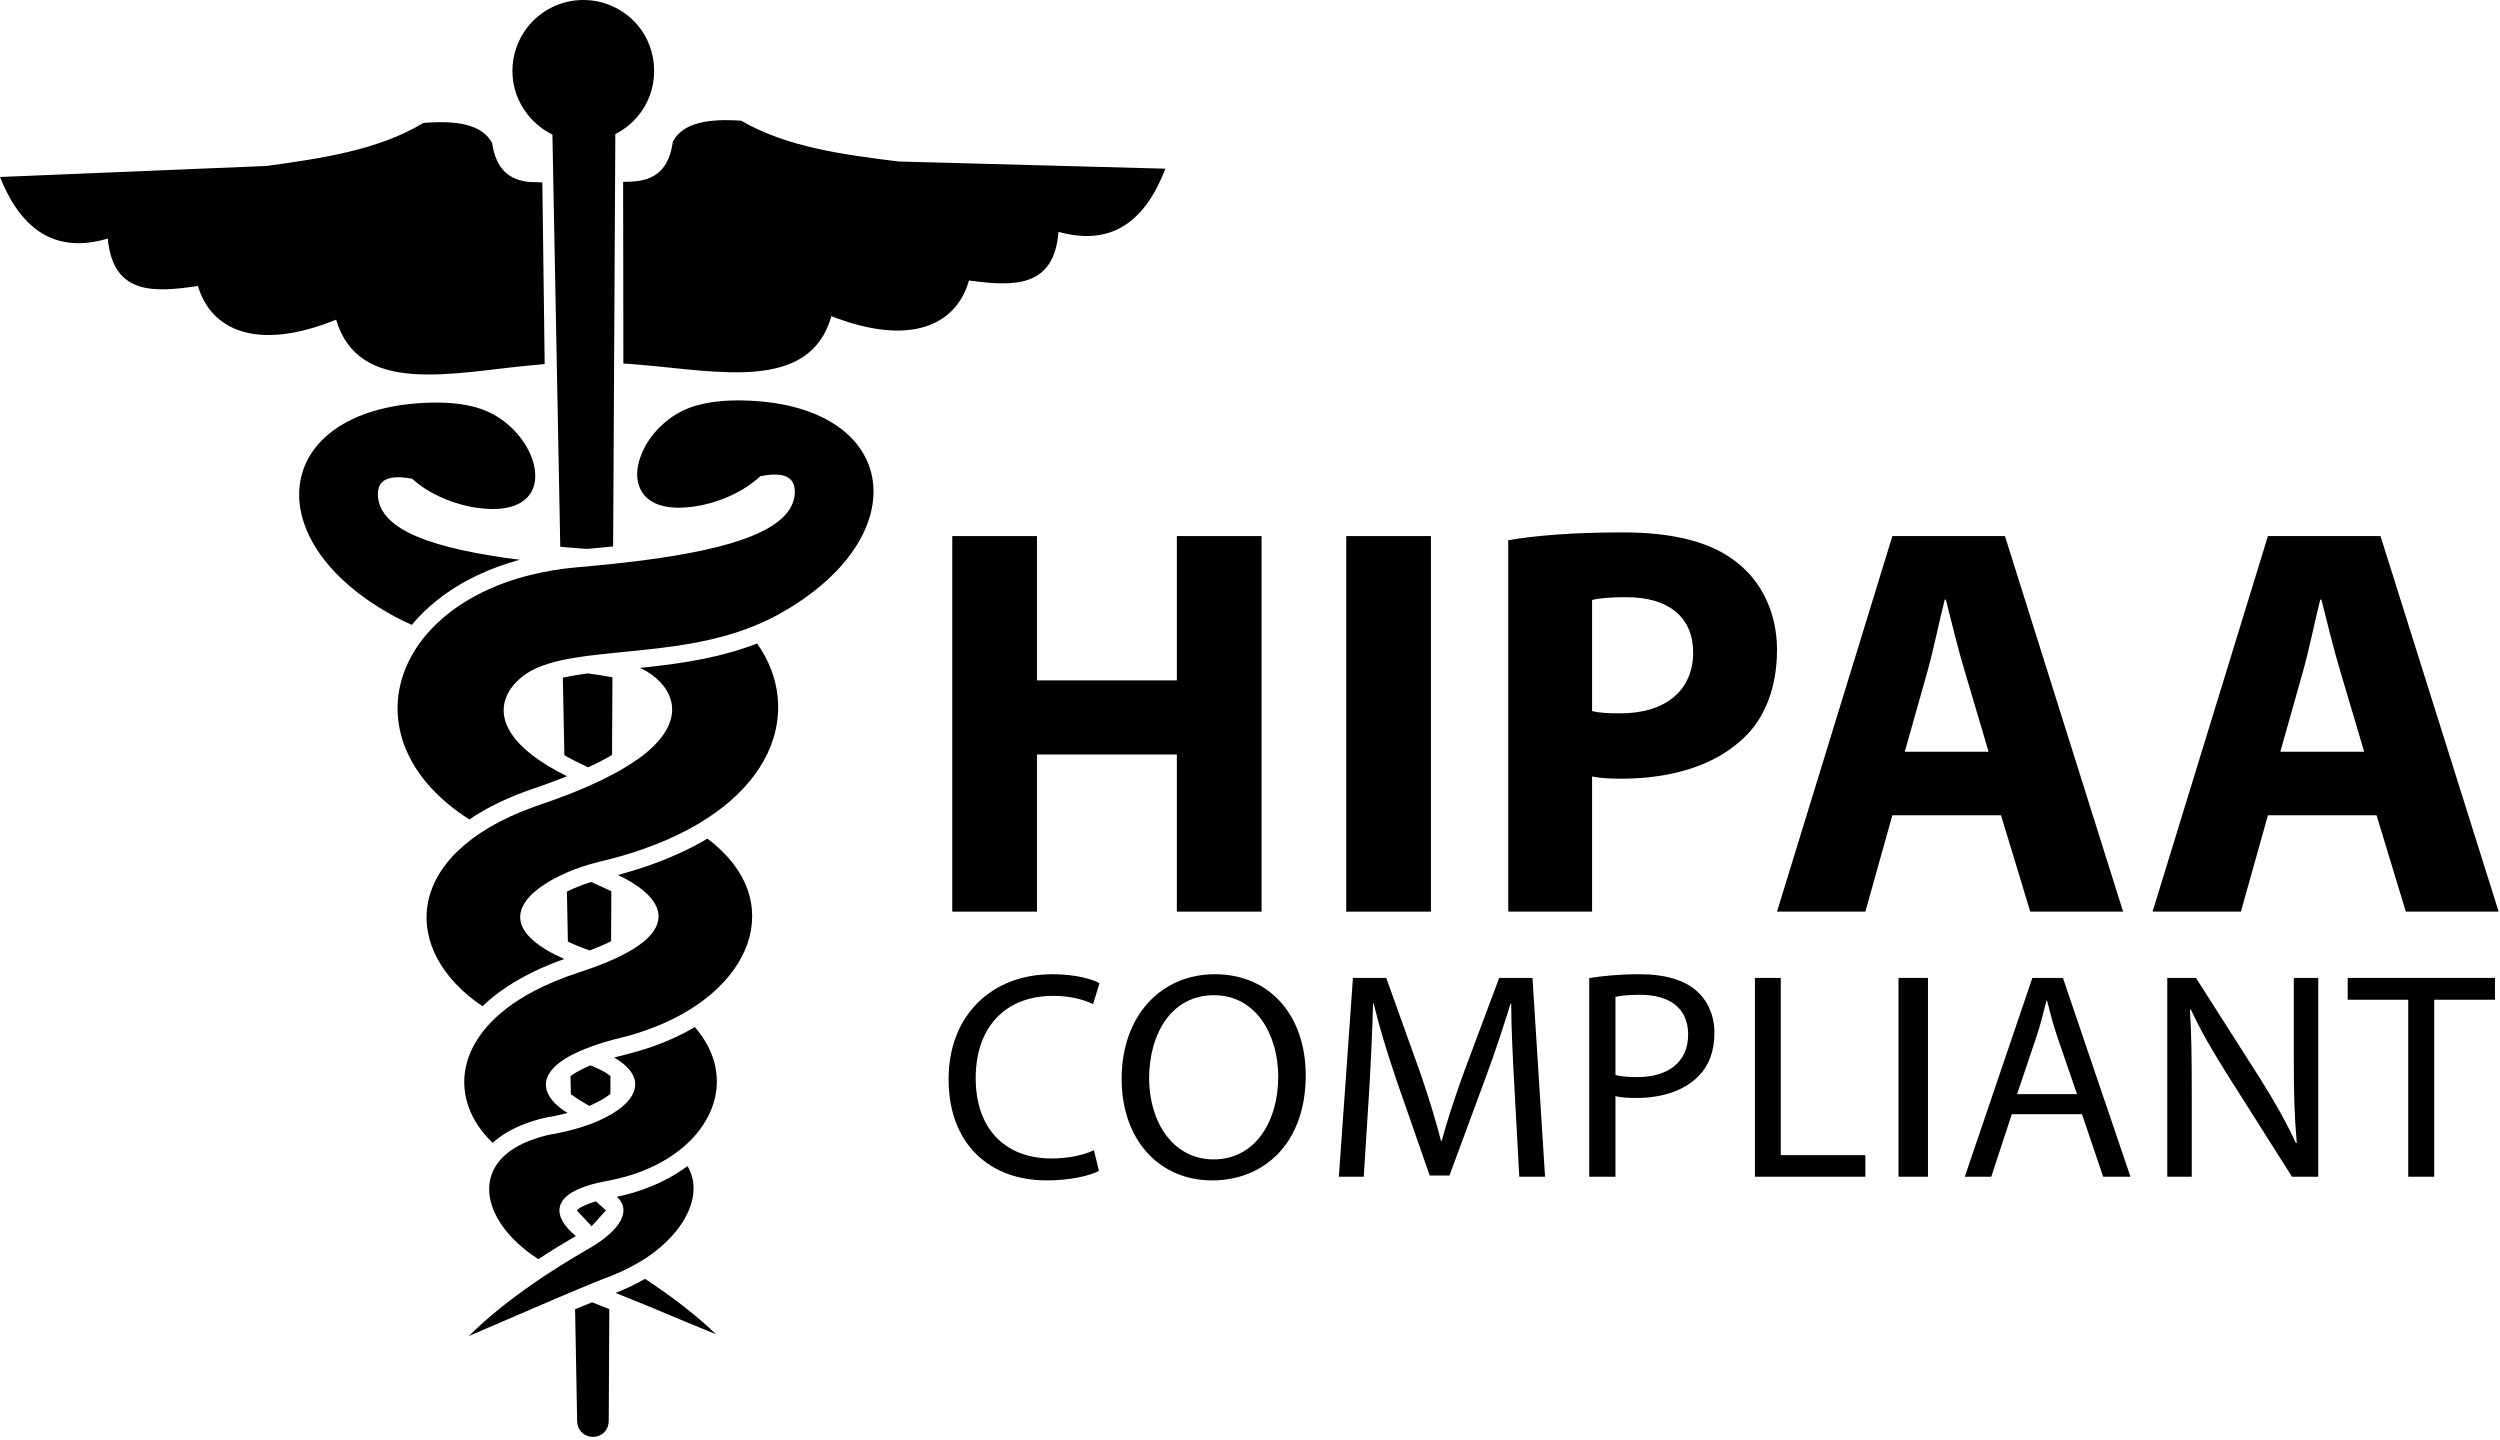
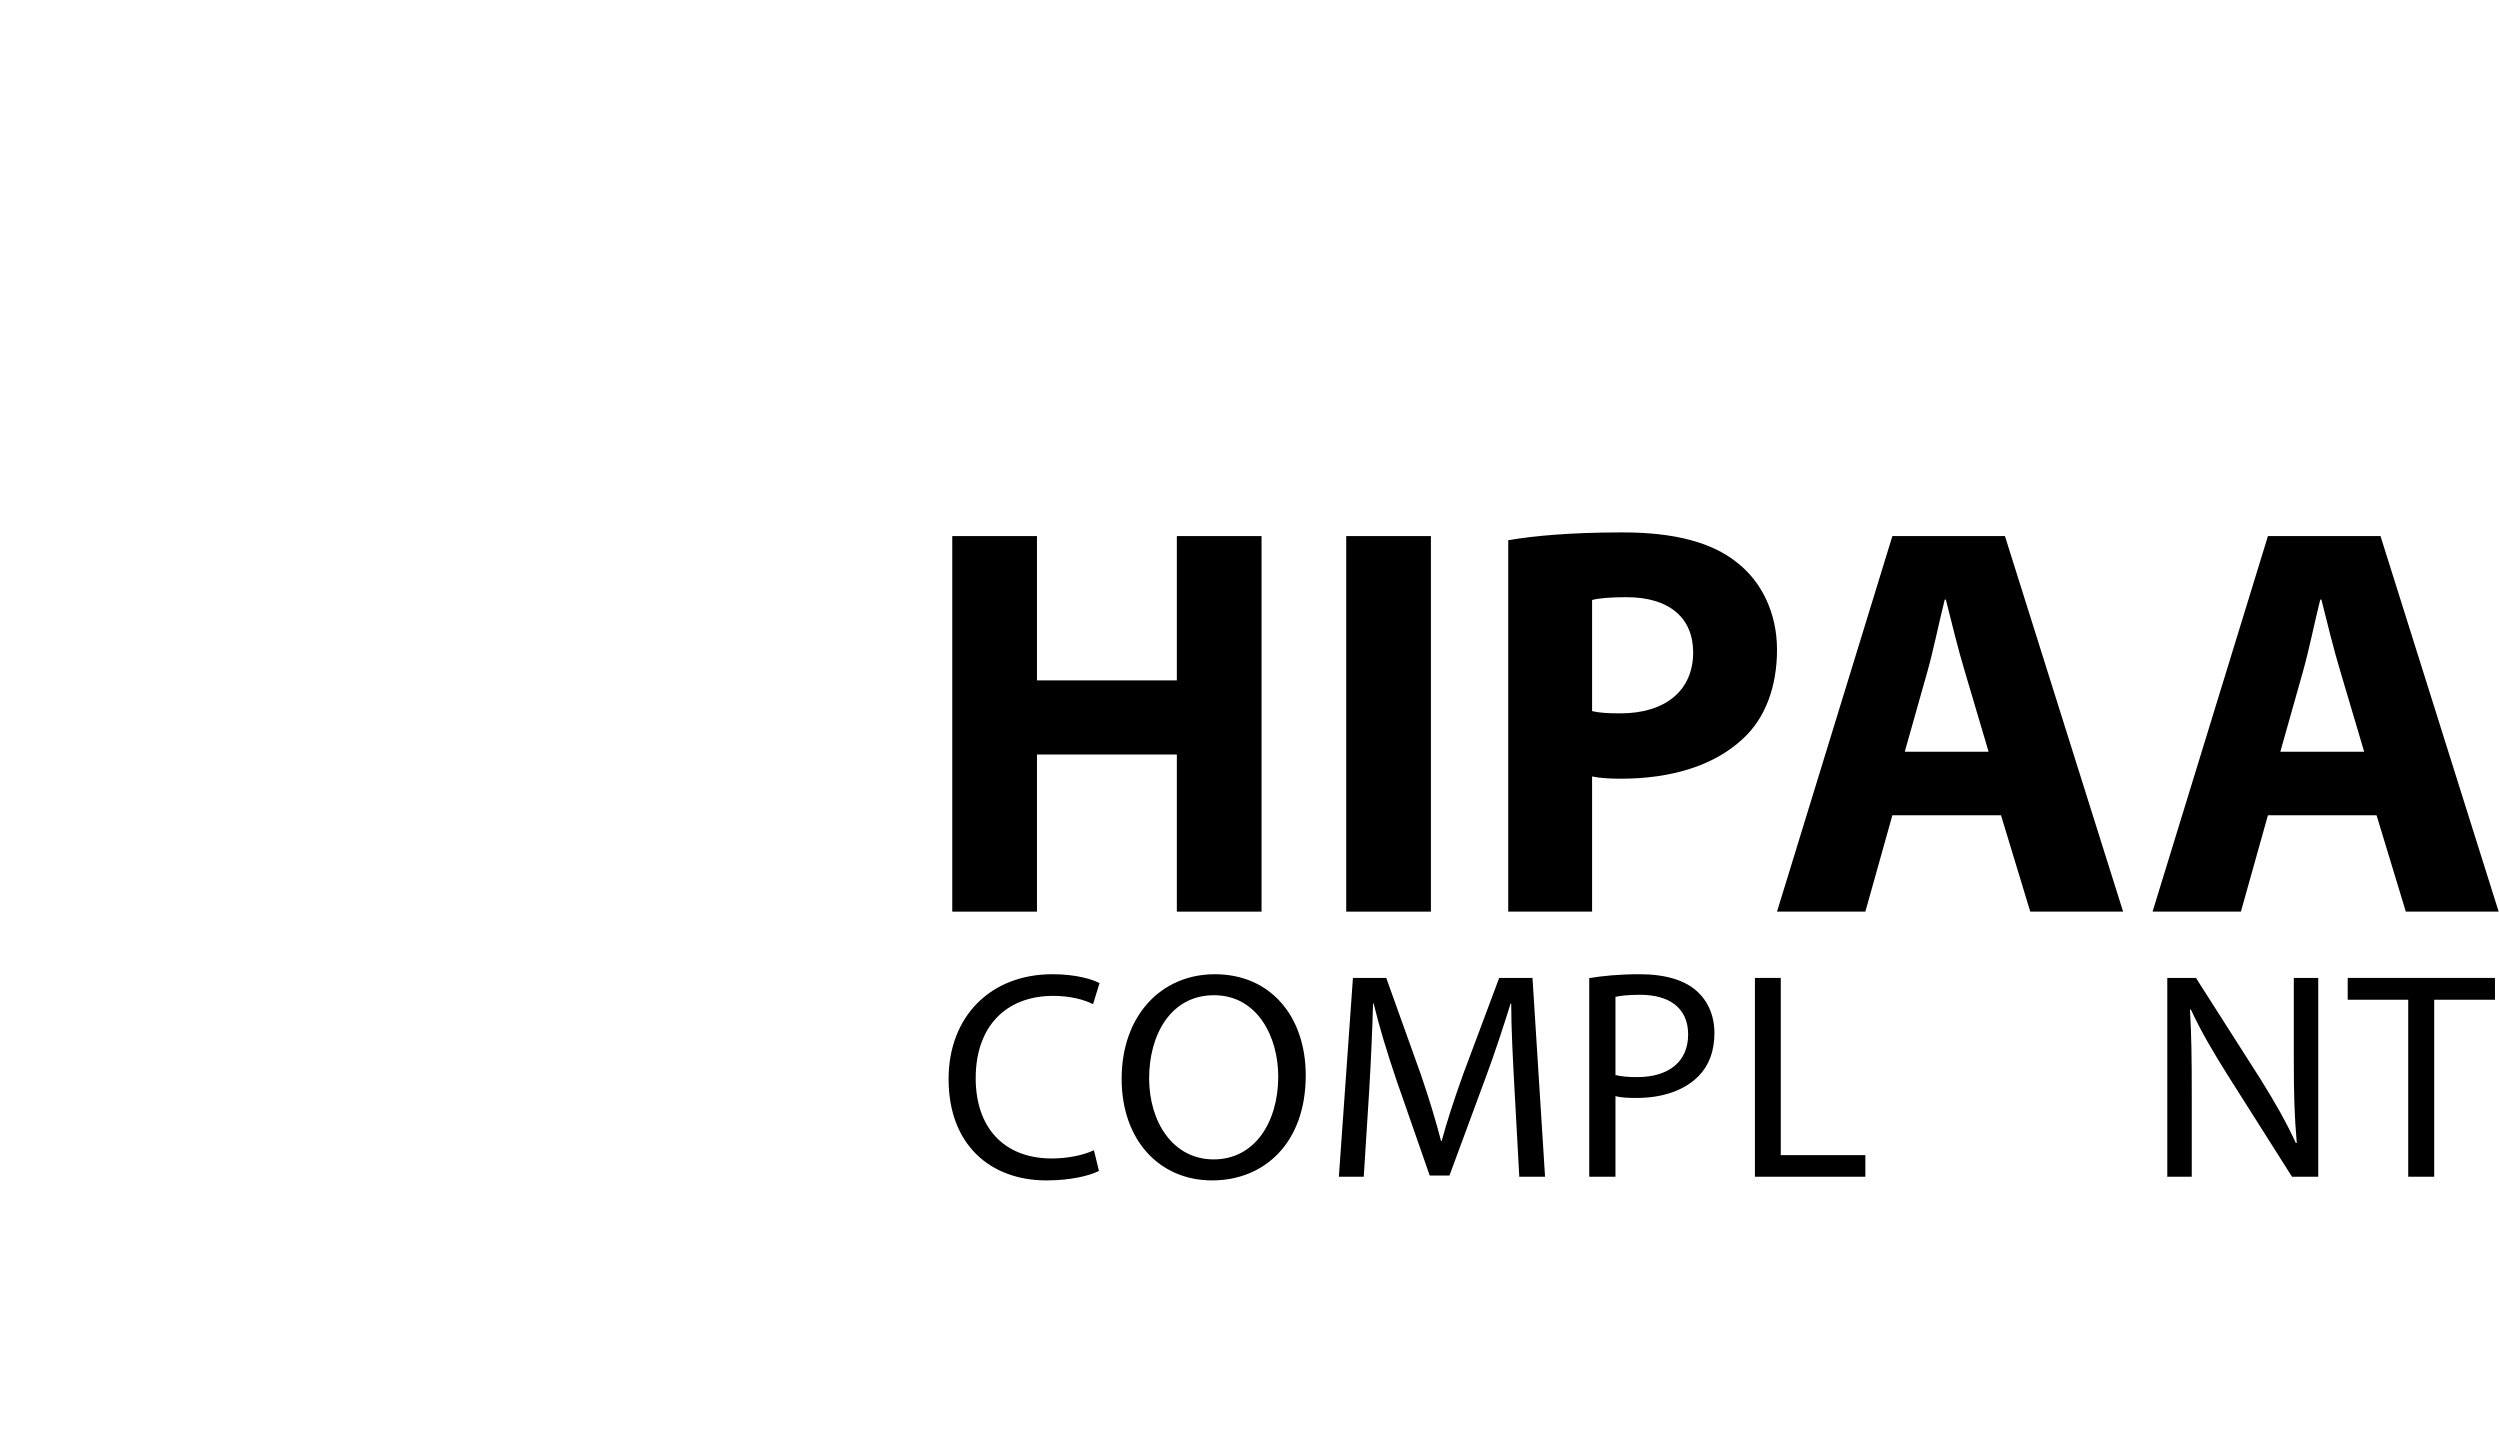
<svg xmlns="http://www.w3.org/2000/svg" width="679" height="391" viewBox="0 0 679 391" fill="none">
-   <path d="M287.488 62.961C286.279 78.472 274.975 77.749 263.166 76.183C259.753 88.385 247.151 94.211 225.8 85.868C220.005 106.523 194.929 100.804 173.814 99.073C172.257 98.926 170.79 98.823 169.309 98.73C169.268 82.308 169.242 65.834 169.242 49.39C170.687 49.39 172.079 49.323 173.457 49.136C178.092 48.395 181.742 45.857 182.745 38.456C185.52 33.223 192.56 32.192 201.295 32.781C213.621 39.932 228.811 41.975 244.068 43.862C268.234 44.505 292.378 45.165 316.512 45.816C310.65 61.225 300.903 66.735 287.488 62.961ZM211.729 166.708C199.854 173.355 186.533 175.301 174.363 176.559C169.126 177.125 164.147 177.553 159.552 178.133C154.435 178.802 149.809 179.695 146.004 181.328L144.456 182.077C137.71 185.695 131.202 194.791 144.612 205.136C147.025 206.988 150.126 208.933 154.02 210.829C150.857 212.091 147.846 213.158 145.308 214.05L144.679 214.259C138.754 216.289 132.732 218.966 127.481 222.566C94.58 201.577 105.407 165.651 144.268 156.118C148.136 155.159 152.254 154.467 156.75 154.07L159.387 153.851C164.615 153.361 169.536 152.843 174.189 152.25C199.573 148.984 215.227 143.671 215.86 134.071C216.061 130.511 214.286 127.767 206.479 129.351C202.067 133.535 195.312 136.511 189.009 137.497C180.604 138.809 175.929 136.707 174.051 133.085C172.712 130.546 172.757 127.272 173.984 124.011C176.023 118.265 181.528 112.381 188.772 110.244C192.591 109.115 197.298 108.567 203.106 108.799C244.51 110.396 249.305 145.786 211.729 166.708ZM159.722 208.398C157.549 207.349 155.35 206.323 153.284 205.136L152.869 184.067C155.073 183.576 157.397 183.192 159.588 182.889C161.787 183.161 164.098 183.522 166.342 183.968L166.226 205.056C164.143 206.292 161.974 207.38 159.78 208.389L159.722 208.398ZM174.747 230.583C170.981 231.912 166.98 233.085 162.617 234.085L159.954 234.816C154.417 236.431 148.533 239.202 144.884 242.476C140.722 246.272 139.455 250.854 144.978 255.552C146.851 257.189 149.577 258.839 153.253 260.463C150.487 261.427 147.726 262.569 145.027 263.876C139.905 266.343 135.052 269.426 131.045 273.298C108.909 258.402 108.932 232.256 144.719 219.256L146.766 218.52C151.745 216.847 156.046 215.183 159.806 213.519C166.257 210.668 171.039 207.889 174.568 205.208C188.536 194.336 181.345 185.088 174.399 181.667L173.774 181.394L174.399 181.332L176.571 181.104C186.555 180.003 196.352 178.392 205.635 174.765C218.367 192.851 210.605 217.971 174.747 230.583ZM153.976 242.155C155.889 241.187 157.968 240.397 160.003 239.719L160.605 239.554L166.039 242.057L165.972 255.654C164.076 256.6 162.082 257.421 160.136 258.135C158.107 257.434 156.184 256.658 154.234 255.739L153.976 242.155ZM175.09 279.941C173.042 280.659 170.892 281.315 168.671 281.841C165.45 282.608 162.697 283.451 160.315 284.353C145.013 289.938 145.843 297.21 154.15 302.295L150.126 303.214C148.524 303.437 146.869 303.817 145.33 304.298C141.092 305.57 136.939 307.519 133.811 310.392C121.708 298.883 122.667 280.958 145.071 269.145C148.618 267.298 152.776 265.549 157.527 264.01L160.154 263.113C167.234 260.637 171.958 258.117 174.93 255.663C180.939 250.604 179.386 245.826 174.814 241.95C172.895 240.335 170.451 238.845 167.819 237.658C170.129 237.034 172.449 236.338 174.782 235.566C180.783 233.558 186.702 231.007 192.141 227.772C214.415 244.484 204.502 269.836 175.09 279.941ZM154.948 292.271C156.514 291.102 158.544 290.139 160.351 289.362C162.3 290.13 164.134 290.969 165.793 292.213V297.12C164.151 298.383 162.309 299.351 160.431 300.203L160.025 300.359C158.388 299.364 156.572 298.338 155.051 297.183L154.948 292.271ZM175.371 317.682C172.222 319.029 168.751 320.01 165.044 320.715C163.384 321.032 161.894 321.34 160.578 321.715C149.671 324.842 150.059 330.476 156.394 335.709C153.039 337.663 149.59 339.729 146.209 342.004L145.589 341.567C130.234 331.359 127.142 315.299 145.357 309.264C147.025 308.693 148.872 308.193 150.982 307.867C154.395 307.216 157.607 306.319 160.467 305.262C172.048 300.877 177.45 293.431 166.788 287.23L169.777 286.454C171.584 285.972 173.324 285.526 175.13 284.955C179.81 283.46 184.454 281.462 188.723 278.964C200.844 292.922 193.582 310.142 175.371 317.682ZM175.634 354.566C172.784 353.451 169.955 352.287 167.167 351.131L167.729 350.939C170.236 349.913 172.784 348.749 175.162 347.344L175.576 347.585C182.977 352.487 189.446 357.502 194.447 362.378C188.126 359.808 181.867 357.189 175.634 354.566ZM156.706 328.794C157.25 327.956 159.168 327.193 160.618 326.675L161.858 326.274L164.584 328.763L160.672 333.041L156.706 328.794ZM160.774 348.584C155.729 350.663 150.683 352.804 145.682 354.968C139.566 357.582 133.486 360.259 127.338 362.868C132.183 358.001 138.433 353.005 145.633 348.057C149.992 345.082 154.734 342.115 159.722 339.238L160.703 338.676C168.224 334.121 171.731 328.892 167.546 325.034C170.205 324.507 172.842 323.758 175.402 322.772C179.422 321.295 183.258 319.283 186.72 316.7C191.15 324.15 186.399 334.362 175.541 341.633C172.712 343.449 169.536 345.118 166.025 346.536C164.232 347.192 162.51 347.875 160.774 348.584ZM165.334 385.794C165.311 388.756 163.179 390.242 161.078 390.251C158.959 390.273 156.822 388.81 156.75 385.852L156.193 355.579C157.723 354.95 159.249 354.316 160.819 353.696C162.354 354.29 163.835 354.87 165.405 355.516L165.49 355.525L165.334 385.794ZM115.057 109.428C120.825 109.115 125.567 109.584 129.386 110.672C136.292 112.599 141.641 117.881 144.027 123.328C145.714 127.156 145.91 131.082 144.121 133.937C142.056 137.149 137.465 139.041 129.555 137.925C123.247 137.024 116.422 134.147 111.943 130.025C104.127 128.552 102.378 131.318 102.664 134.869C103.369 144.05 117.725 149.069 141.172 152.031C133.138 154.213 125.46 157.715 118.951 162.836C116.342 164.884 113.933 167.186 111.84 169.711C110.266 169.006 108.74 168.279 107.219 167.458C69.379 147.071 73.649 111.613 115.057 109.428ZM53.761 77.678C41.979 79.4 30.719 80.287 29.269 64.79C15.935 68.764 6.107 63.398 0 48.069C24.126 47.07 48.252 46.08 72.377 45.076C87.652 42.979 102.816 40.726 114.99 33.392C123.729 32.683 130.813 33.615 133.646 38.804C134.784 46.392 138.652 48.81 143.505 49.408L147.297 49.541C147.529 65.99 147.739 82.456 147.935 98.886L143.867 99.256C122.632 101.255 97.373 107.514 91.297 86.819C70.031 95.473 57.361 89.825 53.761 77.678ZM143.211 7.451C146.704 2.972 152.155 0.036 158.29 0.001C164.236 -0.044 169.572 2.619 173.15 6.786C175.96 10.11 177.629 14.406 177.66 19.108C177.704 23.774 176.098 28.11 173.324 31.456C171.637 33.504 169.478 35.23 167.123 36.417L166.525 148.404C164.147 148.654 161.747 148.891 159.347 149.078C156.947 148.922 154.573 148.721 152.169 148.507L150.036 36.533C147.413 35.279 145.169 33.428 143.376 31.202C140.78 27.95 139.2 23.859 139.174 19.384C139.142 14.901 140.655 10.77 143.211 7.451Z" fill="black" />
  <path d="M281.64 145.6V184.794H319.631V145.6H342.636V247.6H319.631V204.926H281.64V247.6H258.636V145.6H281.64Z" fill="black" />
  <path d="M388.636 145.6V247.6H365.636V145.6H388.636Z" fill="black" />
  <path d="M432.41 193.139C434.371 193.599 436.637 193.749 440.105 193.749C452.32 193.749 459.862 187.529 459.862 177.213C459.862 167.812 453.378 162.195 441.76 162.195C437.234 162.195 434.065 162.496 432.41 162.958V193.139ZM409.636 146.724C416.718 145.508 426.679 144.6 440.702 144.6C454.885 144.6 464.985 147.331 471.777 152.787C478.418 157.946 482.636 166.444 482.636 176.454C482.636 186.465 479.472 195.117 473.288 200.72C465.451 208.008 453.826 211.494 440.251 211.494C437.234 211.494 434.527 211.342 432.41 210.887V247.6H409.636V146.724Z" fill="black" />
  <path d="M540.103 204.171L533.69 182.528C531.851 176.475 530.023 168.903 528.494 162.853H528.19C526.659 168.903 525.123 176.624 523.443 182.528L517.334 204.171H540.103ZM513.97 221.42L506.633 247.6H482.636L513.97 145.6H544.542L576.636 247.6H551.418L543.469 221.42H513.97Z" fill="black" />
  <path d="M642.11 204.171L635.688 182.528C633.851 176.475 632.016 168.903 630.491 162.853H630.181C628.656 168.903 627.125 176.624 625.443 182.528L619.334 204.171H642.11ZM615.972 221.42L608.626 247.6H584.636L615.972 145.6H646.544L678.636 247.6H653.42L645.469 221.42H615.972Z" fill="black" />
  <path d="M298.477 318.02C295.995 319.31 290.791 320.6 284.219 320.6C269.004 320.6 257.636 310.94 257.636 293.085C257.636 276.022 269.085 264.6 285.823 264.6C292.467 264.6 296.795 266.046 298.636 267.02L296.874 272.728C294.308 271.443 290.547 270.478 286.058 270.478C273.404 270.478 264.998 278.598 264.998 292.842C264.998 306.189 272.609 314.641 285.66 314.641C289.985 314.641 294.308 313.756 297.109 312.391L298.477 318.02Z" fill="black" />
  <path d="M312.102 292.881C312.102 304.531 318.435 314.893 329.636 314.893C340.834 314.893 347.169 304.688 347.169 292.397C347.169 281.552 341.486 270.302 329.716 270.302C317.946 270.302 312.102 281.075 312.102 292.881ZM354.636 292.079C354.636 310.638 343.194 320.6 329.225 320.6C314.703 320.6 304.636 309.434 304.636 293.033C304.636 275.843 315.35 264.6 329.962 264.6C344.97 264.6 354.636 275.924 354.636 292.079Z" fill="black" />
  <path d="M411.34 295.877C410.933 288.352 410.443 279.216 410.443 272.565H410.277C408.327 278.818 406.131 285.622 403.355 293.078L393.674 319.266H388.306L379.345 293.558C376.74 285.867 374.632 278.978 373.085 272.565H372.917C372.751 279.298 372.346 288.271 371.86 296.441L370.396 319.6H363.636L367.457 265.6H376.501L385.86 291.711C388.141 298.36 389.934 304.291 391.395 309.899H391.559C393.025 304.451 394.979 298.521 397.414 291.711L407.183 265.6H416.222L419.636 319.6H412.638L411.34 295.877Z" fill="black" />
  <path d="M438.759 291.979C440.316 292.378 442.281 292.543 444.655 292.543C453.26 292.543 458.5 288.331 458.5 280.955C458.5 273.675 453.26 270.185 445.471 270.185C442.364 270.185 439.987 270.432 438.759 270.753V291.979ZM431.636 265.653C435.067 265.085 439.58 264.6 445.311 264.6C452.359 264.6 457.518 266.221 460.798 269.139C463.75 271.729 465.636 275.704 465.636 280.564C465.636 285.499 464.155 289.385 461.373 292.22C457.518 296.188 451.457 298.206 444.489 298.206C442.364 298.206 440.4 298.128 438.759 297.725V319.6H431.636V265.653Z" fill="black" />
  <path d="M476.636 265.6H483.654V313.737H506.636V319.6H476.636V265.6Z" fill="black" />
-   <path d="M523.636 265.6V319.6H515.636V265.6H523.636Z" fill="black" />
-   <path d="M564.12 297.166L558.774 281.617C557.569 278.095 556.773 274.894 555.981 271.766H555.819C555.02 274.894 554.229 278.258 553.108 281.538L547.84 297.166H564.12ZM546.406 302.617L540.827 319.6H533.636L551.991 265.6H560.29L578.636 319.6H571.214L565.474 302.617H546.406Z" fill="black" />
  <path d="M588.636 319.6V265.6H596.417L613.837 292.912C617.801 299.246 621.046 304.932 623.557 310.461L623.802 310.38C623.154 303.172 622.998 296.602 622.998 288.184V265.6H629.636V319.6H622.505L605.16 292.201C601.357 286.182 597.711 280.018 595.035 274.171L594.795 274.248C595.2 281.062 595.28 287.553 595.28 296.525V319.6H588.636Z" fill="black" />
  <path d="M654.074 271.528H637.636V265.6H677.636V271.528H661.13V319.6H654.074V271.528Z" fill="black" />
</svg>